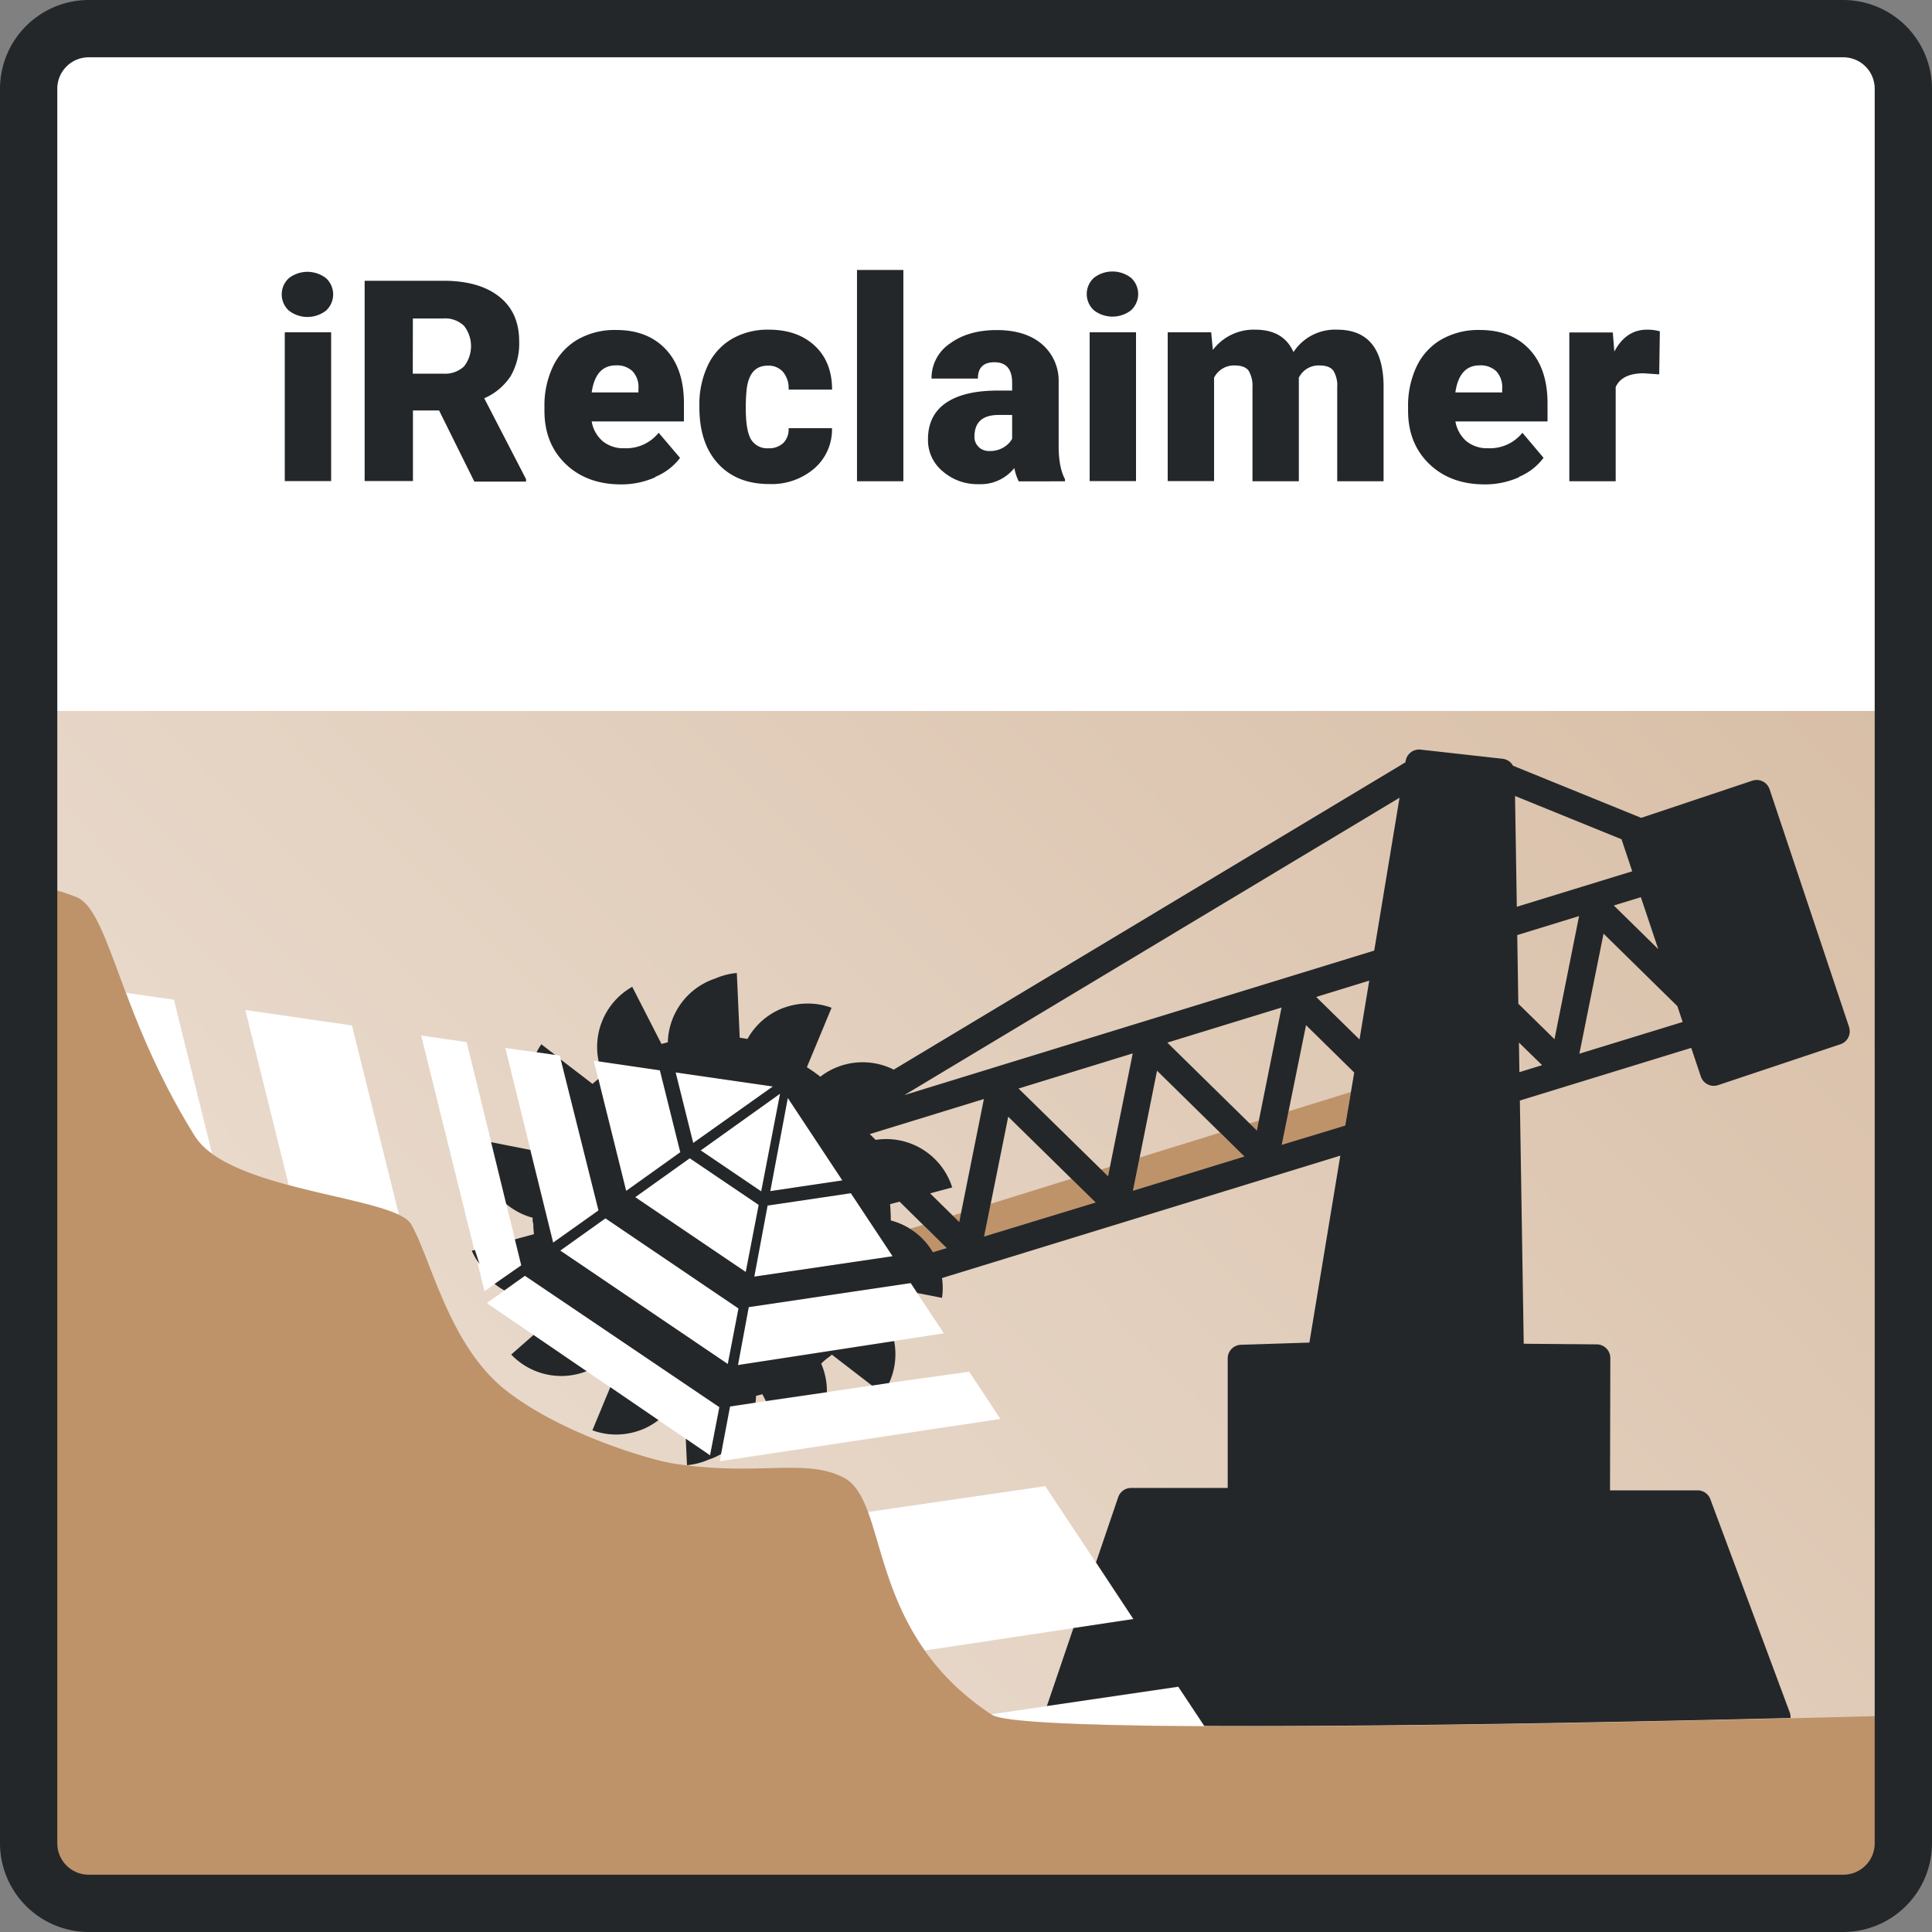
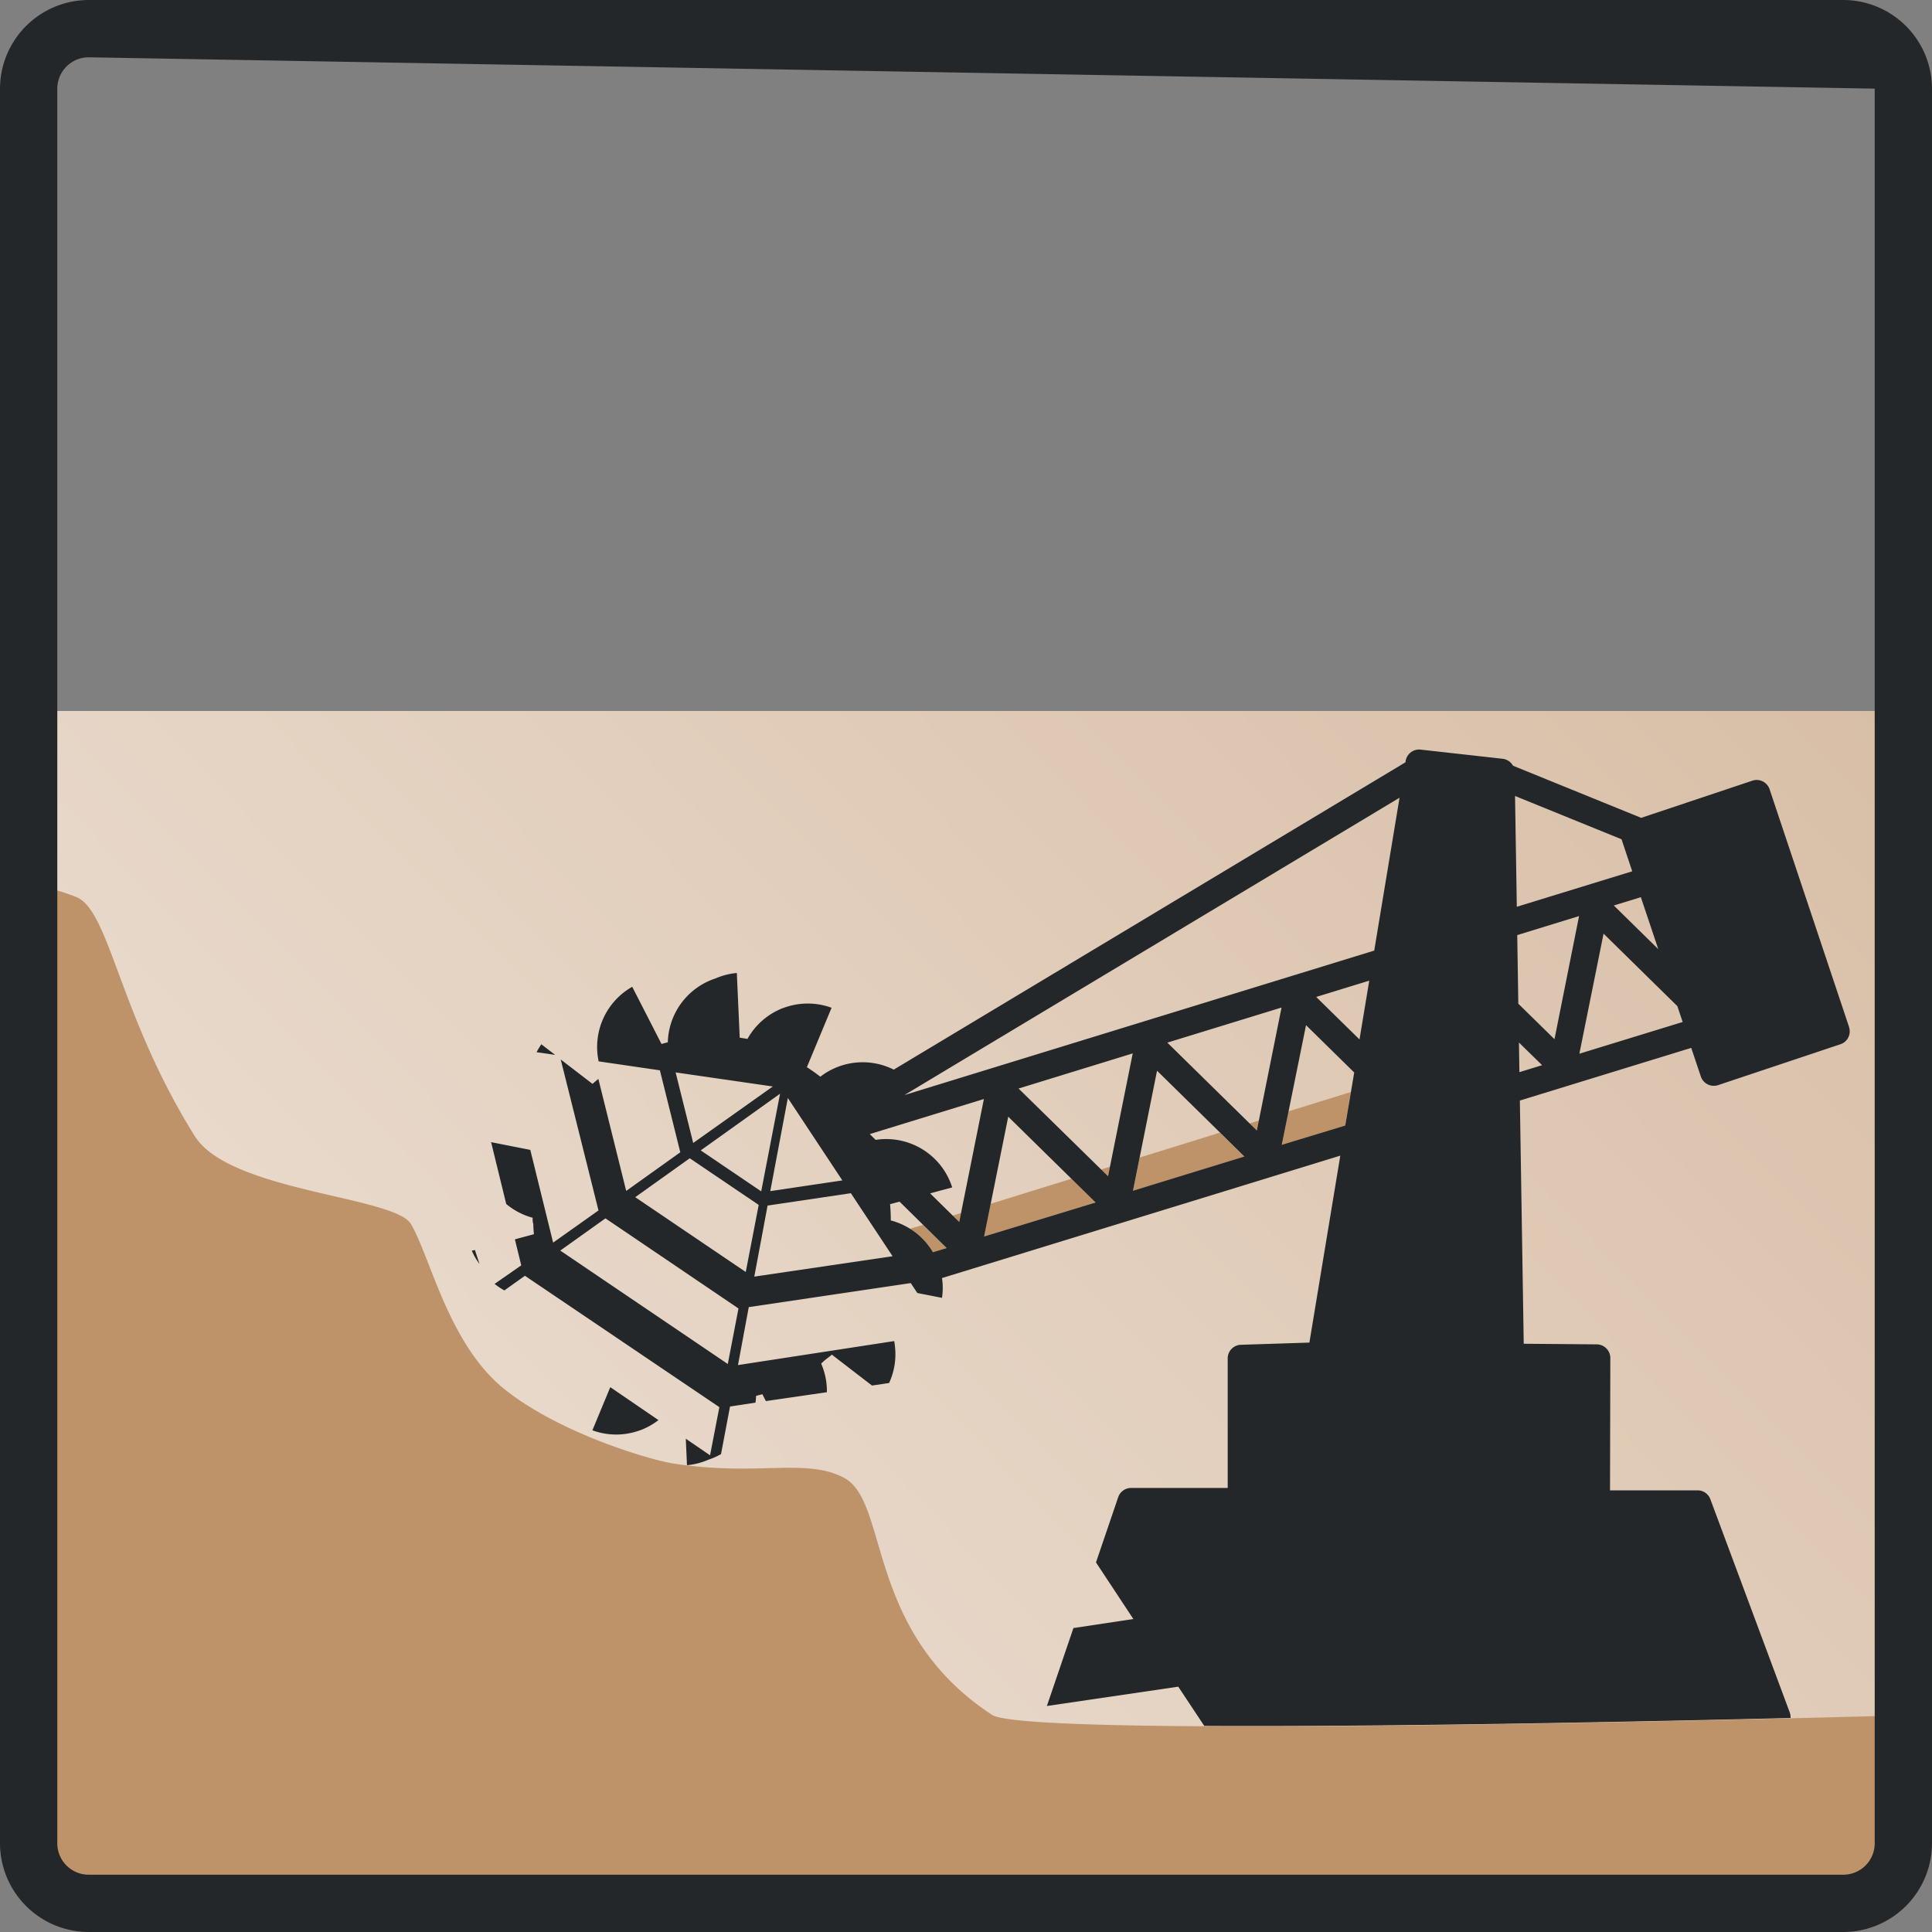
<svg xmlns="http://www.w3.org/2000/svg" id="ba891c79-887c-41bc-818e-0d433be4cda4" data-name="Ebene 1" viewBox="0 0 500 500">
  <rect x="0" y="0" width="500" height="500" fill="#808080" stroke="none" />
  <defs>
    <style>.f1b6c33f-ed8a-447f-a2b2-01f7526364d2{fill:none;}.f9637081-89c4-4ecb-a641-66d18c05ff7f{fill:#fff;}.f1869b5b-f8e4-4d69-80ec-e98627facd5d{fill:url(#b204a149-db17-40df-9ceb-cebc7d8a210c);}.a76d7fc2-693b-4262-95c1-1dc977aef1d3{fill:#be936a;}.b13f8878-1342-4d46-a14d-2ab6c79e4c4b{clip-path:url(#b65be1b2-d082-40b5-839f-610898895c88);}.be669a74-85fb-46e9-a3b2-62b504f6b492{fill:#242729;}</style>
    <linearGradient id="b204a149-db17-40df-9ceb-cebc7d8a210c" x1="51.25" y1="531.31" x2="448.74" y2="140.7" gradientUnits="userSpaceOnUse">
      <stop offset="0" stop-color="#efe4da" />
      <stop offset="0.01" stop-color="#efe4da" />
      <stop offset="1" stop-color="#d8bea6" />
    </linearGradient>
    <clipPath id="b65be1b2-d082-40b5-839f-610898895c88">
      <rect class="f1b6c33f-ed8a-447f-a2b2-01f7526364d2" width="500" height="500" />
    </clipPath>
  </defs>
  <title>_</title>
-   <rect class="f9637081-89c4-4ecb-a641-66d18c05ff7f" x="8.33" y="8.33" width="483.33" height="483.33" />
  <rect class="f1869b5b-f8e4-4d69-80ec-e98627facd5d" x="7" y="184" width="486" height="304" />
  <polygon class="a76d7fc2-693b-4262-95c1-1dc977aef1d3" points="254.69 320.05 283.54 311.18 277.29 305.05 256.4 311.54 254.69 320.05" />
  <polygon class="a76d7fc2-693b-4262-95c1-1dc977aef1d3" points="287.26 301.96 284.95 302.67 286.76 304.45 287.26 301.96" />
  <polygon class="a76d7fc2-693b-4262-95c1-1dc977aef1d3" points="293.21 308.21 322.05 299.35 315.71 293.13 294.94 299.57 293.21 308.21" />
  <g class="b13f8878-1342-4d46-a14d-2ab6c79e4c4b">
    <path class="a76d7fc2-693b-4262-95c1-1dc977aef1d3" d="M241.44,324.12,245,323l-6.15-6-3.38,1a18.07,18.07,0,0,1,5.95,6.1" />
  </g>
  <polygon class="a76d7fc2-693b-4262-95c1-1dc977aef1d3" points="325.8 290 323.37 290.75 325.27 292.62 325.8 290" />
  <polygon class="a76d7fc2-693b-4262-95c1-1dc977aef1d3" points="248.72 313.92 246.53 314.6 248.25 316.29 248.72 313.92" />
  <polygon class="a76d7fc2-693b-4262-95c1-1dc977aef1d3" points="349.59 282.61 333.48 287.61 331.72 296.38 348.15 291.32 349.59 282.61" />
  <g class="b13f8878-1342-4d46-a14d-2ab6c79e4c4b">
-     <path class="f9637081-89c4-4ecb-a641-66d18c05ff7f" d="M154.89,313.2l-9.7-38.77,0,0-.3-1.22-14.11-2,12.41,50.38Zm7.13-5.07,14-10L170.78,277l-17.12-2.48,1.24,5Zm38-26.95-25.14-3.64,4.54,18.26ZM134.9,327.39,120.77,269.7,109,268l16.4,66.17ZM197,308.32l4.88-25.27-20.54,14.67ZM50.42,294a16.78,16.78,0,0,0,4.47,4.56L45,258.73l-12.41-1.8A203.38,203.38,0,0,0,50.42,294m52.82,20.39-12.15-49-27.6-4,11.23,45.32c11.13,3,22.85,4.95,28.52,7.69m87.69,38.85,53.33-8.19-8.61-13-41.92,6.22Zm65.82,90.53c3,2,25.28,2.79,54.94,2.95L305,436.59l-48.42,7.06.22.15m-60.45-132-17.84-12.07-14.11,10.07,28.59,19.36ZM145,323.65,188.35,353l2.77-14.37-34.43-23.32Zm-18.9,13.5.05.22,57.63,39.29,2.41-12.46-50.32-34Zm113.23,90,54-8.13-22.82-34.41-45.86,6.69c3.3,9,5.48,22.79,14.7,35.85m-44.12-96.74L231,325.11l-10.82-16.3L198.65,312ZM218,305.49l-14.14-21.33-4.51,24.1ZM250.81,355l8.1,12.22-72.62,10.94L188.93,364l41.51-6.16Z" />
    <path class="be669a74-85fb-46e9-a3b2-62b504f6b492" d="M282.35,448.21c-.66-.69-1.34-1.31-2-2,.66.69,1.34,1.33,2,2" />
    <path class="be669a74-85fb-46e9-a3b2-62b504f6b492" d="M294.14,448.52c-.67-.65-1.33-1.34-2-2,.67.66,1.33,1.35,2,2" />
    <path class="be669a74-85fb-46e9-a3b2-62b504f6b492" d="M284.55,448.29c-.66-.69-1.34-1.32-2-2,.66.68,1.34,1.31,2,2" />
    <path class="be669a74-85fb-46e9-a3b2-62b504f6b492" d="M289.16,448.41l-2-2c.66.67,1.33,1.35,2,2" />
    <path class="be669a74-85fb-46e9-a3b2-62b504f6b492" d="M286.82,448.35c-.66-.67-1.33-1.33-2-2,.67.68,1.34,1.33,2,2" />
    <path class="be669a74-85fb-46e9-a3b2-62b504f6b492" d="M274.1,447.85c-.68-.63-1.33-1.34-2-2,.67.66,1.32,1.37,2,2" />
    <path class="be669a74-85fb-46e9-a3b2-62b504f6b492" d="M291.58,448.47l-2-2,2,2" />
    <path class="be669a74-85fb-46e9-a3b2-62b504f6b492" d="M122.91,323.5l-.81.17a16.14,16.14,0,0,0,2,3.45Z" />
    <path class="be669a74-85fb-46e9-a3b2-62b504f6b492" d="M143.66,273l-3.56-2.74a17.94,17.94,0,0,0-1.23,2.05Z" />
    <path class="be669a74-85fb-46e9-a3b2-62b504f6b492" d="M157.94,359l-4.63,11.16a17.85,17.85,0,0,0,12.5-.07h0l.05,0a18,18,0,0,0,4.55-2.57Z" />
-     <path class="be669a74-85fb-46e9-a3b2-62b504f6b492" d="M138.07,345.49l-5.77,5.06a17.89,17.89,0,0,0,19.51,4.31Z" />
    <path class="be669a74-85fb-46e9-a3b2-62b504f6b492" d="M270.34,445.74c0,.1,0,.1,0,.17.64.65,1.34,1.18,2,1.83-.67-.65-1.32-1.34-2-2" />
    <path class="be669a74-85fb-46e9-a3b2-62b504f6b492" d="M308.44,448.71c-.67-.67-1.34-1.25-2-2,.66.7,1.33,1.33,2,2" />
    <path class="be669a74-85fb-46e9-a3b2-62b504f6b492" d="M311.28,448.73c-.67-.69-1.34-1.26-2-2,.66.74,1.33,1.36,2,2" />
    <path class="be669a74-85fb-46e9-a3b2-62b504f6b492" d="M408.74,272.7,415,241.63l19.1,18.76,1.37,4.1Zm-6.44-3.76-9.36-9.18L392.66,242l16-4.92Zm-9.08,8.53-.12-7.66,6,5.86ZM392.09,206l27.56,11.2,2.77,8.29-29.87,9.18Zm37.07,39.64-11.51-11.3,7-2.15Zm-73.51.37L234.06,283.4,362.2,206.45Zm-3.81,23-11.21-11,13.73-4.22Zm-3.69,22.28-16.43,5L338,265.31l12.47,12.25Zm-22.88,1.29-23.16-22.75,29.55-9.08Zm-32.06,15.59,6.23-31.07,22.61,22.21Zm-6.45-3.76L263.6,281.71l29.55-9.09Zm-32.07,15.6L260.93,289l22.61,22.2Zm-6.44-3.76-7.54-7.41,5.72-1.54A17.91,17.91,0,0,0,226.62,295l-1.53-1.5,29.54-9.08Zm-6.81,7.83a17.93,17.93,0,0,0-10.9-8.23v-.05c0-1.4-.07-2.79-.19-4.16l2.45-.66L245,323Zm-46.23,6.31L198.65,312l21.55-3.2L231,325.11ZM193,329.19l-28.6-19.36,14.11-10.07,17.84,12.07ZM188.35,353,145,323.65l11.69-8.34,34.43,23.32Zm-13.5-75.46L200,281.18l-20.6,14.62ZM197,308.32l-15.65-10.6,20.53-14.67Zm6.89-24.16L218,305.49l-18.65,2.77Zm274.66-18.34-20.58-61.55a3.53,3.53,0,0,0-4.47-2.23l-28.76,9.62-33.17-13.49a3.53,3.53,0,0,0-2.69-1.8L367.65,194a3.53,3.53,0,0,0-3.87,2.93l-.06.36L231.3,276.82a17.91,17.91,0,0,0-19,1.83q-1.68-1.31-3.48-2.46l6.39-15.38a17.88,17.88,0,0,0-12.51.07h0l-.05,0a17.86,17.86,0,0,0-9.21,8c-.66-.12-1.32-.23-2-.32l-.75-16.75a17.65,17.65,0,0,0-5.55,1.42,17.89,17.89,0,0,0-12.31,16.52c-.54.14-1.1.27-1.63.44l-7.58-14.81a17.89,17.89,0,0,0-8.69,19.3L170.78,277l5.28,21.21-14,10-7.11-28.61-.1-.37c-.5.42-1,.83-1.51,1.28l-8.23-6.32.08.3,0,0,9.7,38.77-11.74,8.33-5.91-24-10.14-2,3.91,16a17.86,17.86,0,0,0,6.86,3.57,3.66,3.66,0,0,0,.15,1.61c0,.88.08,1.77.16,2.64l-4.93,1.33,1.65,6.73L128,332.27a17.69,17.69,0,0,0,2.53,1.69l5.32-3.79,50.32,34-2.41,12.46-6.28-4.29.31,6.85a17.86,17.86,0,0,0,5.53-1.41,18.28,18.28,0,0,0,3.28-1.46L188.93,364l6.59-1a17,17,0,0,0,.15-1.75c.54-.14,1.09-.27,1.63-.43l.91,1.78L214,360.3a17.86,17.86,0,0,0-1.48-7.4c1.36-1.34,1.87-1.51,2.76-2.32l10.39,8,4.43-.66a17.88,17.88,0,0,0,1.31-10.85l-40.42,6.21,2.79-15,41.92-6.22,1.7,2.57,6.39,1.25a17.59,17.59,0,0,0,0-5.12l103.08-31.68-8,48.38-17.72.57a3.52,3.52,0,0,0-3.42,3.52v33.53h-25a3.52,3.52,0,0,0-3.34,2.39l-5.75,16.88L293.31,419l-15.51,2.34-6.87,20.17,34-5,6.74,10.16c47.87.26,115-1.16,151.72-2.06a3.74,3.74,0,0,0-.19-1.4L442.64,388a3.52,3.52,0,0,0-3.3-2.3H416.67l.08-34.24a3.54,3.54,0,0,0-3.5-3.54l-18.91-.16-1-62.94,44.35-13.63,2.5,7.45a3.5,3.5,0,0,0,1.77,2,3.45,3.45,0,0,0,1.57.37,3.55,3.55,0,0,0,1.12-.18l31.65-10.58a3.51,3.51,0,0,0,2.22-4.47" />
    <path class="be669a74-85fb-46e9-a3b2-62b504f6b492" d="M299.55,448.61c-.67-.64-1.33-1.34-2-2,.67.68,1.33,1.4,2,2" />
    <path class="be669a74-85fb-46e9-a3b2-62b504f6b492" d="M302.7,448.66c-.67-.6-1.33-1.41-2-2,.67.59,1.33,1.4,2,2" />
    <path class="be669a74-85fb-46e9-a3b2-62b504f6b492" d="M296.74,448.57c-.67-.63-1.33-1.32-2-2,.67.68,1.33,1.34,2,2" />
    <path class="a76d7fc2-693b-4262-95c1-1dc977aef1d3" d="M486,486V444.11c-29.69.81-220,5.76-229.25-.3-33-21.61-26.51-55.21-38.38-61.39-10-5.22-22.34-.24-44.2-3.68-6.21-1-29-7.74-43.21-18.9-14.74-11.55-19.3-33.81-24.56-43-4.18-7.3-46.95-8.37-56-22.83-19.65-31.43-22-58.45-30.7-61.88A50.29,50.29,0,0,0,14,230.24V486Z" />
-     <path class="be669a74-85fb-46e9-a3b2-62b504f6b492" d="M429.57,85.75a11.55,11.55,0,0,0-3.35-.43q-5.42,0-8.43,5.66l-.4-4.94H406.14v38.51h12V100.17q1.61-3.56,7.26-3.56l4,.28ZM387.3,96.16a6,6,0,0,1,1.46,4.47v.93H376.65c.67-4.66,2.75-7,6.27-7a5.85,5.85,0,0,1,4.38,1.58m5.82,27.27a15.22,15.22,0,0,0,6.35-4.93L394,112a10.78,10.78,0,0,1-8.9,4,8.41,8.41,0,0,1-5.63-1.85,8.72,8.72,0,0,1-2.81-5.09H400.5V104.4q0-9-4.7-14t-12.81-5a19.28,19.28,0,0,0-10,2.48,16,16,0,0,0-6.39,7,23.66,23.66,0,0,0-2.19,10.43v1q0,8.48,5.48,13.76t14.35,5.29a21.55,21.55,0,0,0,8.85-1.84M302.2,86v38.51h12V97.75a5.76,5.76,0,0,1,5.27-3.17c1.81,0,3,.45,3.67,1.35a7.72,7.72,0,0,1,1,4.38v24.24h12V98.24l0-.49a5.68,5.68,0,0,1,5.3-3.17q2.64,0,3.63,1.35a7.3,7.3,0,0,1,1,4.31v24.31h12V99.49q-.32-14.16-12-14.17a12.83,12.83,0,0,0-11.32,5.8q-2.56-5.79-9.86-5.8a13.24,13.24,0,0,0-11,5.24L313.45,86ZM283.1,80.3a7.86,7.86,0,0,0,9.61,0,5.69,5.69,0,0,0,0-8.4,7.86,7.86,0,0,0-9.61,0,5.69,5.69,0,0,0,0,8.4M294,86H282v38.51h12Zm-40.71,29.67a3.46,3.46,0,0,1-1.1-2.66q0-5.62,6.27-5.62h3.48v6.16a5.94,5.94,0,0,1-2.11,2.17,6.72,6.72,0,0,1-3.72,1,4,4,0,0,1-2.82-1m22.32,8.84V124c-1-1.88-1.59-4.58-1.63-8.12v-17a12.49,12.49,0,0,0-4.38-9.86q-4.27-3.6-11.64-3.6t-12.12,3.49a10.74,10.74,0,0,0-4.76,9.06h12q0-4.22,4.27-4.22,4.59,0,4.59,5.33v2h-3.7q-8.82,0-13.46,3.21t-4.62,9.47A10.46,10.46,0,0,0,244,122a13.64,13.64,0,0,0,9.25,3.3,11.15,11.15,0,0,0,9.26-4.17,13.26,13.26,0,0,0,1.14,3.45ZM233.79,69.87h-12v54.68h12Zm-39.39,43.9c-.92-1.5-1.39-4.18-1.39-8a43.21,43.21,0,0,1,.25-5.2c.53-4,2.34-5.94,5.45-5.94a5,5,0,0,1,3.92,1.6,6.6,6.6,0,0,1,1.46,4.59h11.25c0-4.74-1.48-8.51-4.42-11.28S204,85.32,199,85.32a18.47,18.47,0,0,0-9.62,2.41,15.71,15.71,0,0,0-6.21,6.87A23.53,23.53,0,0,0,181,104.9v.5q0,9.33,4.84,14.6t13.24,5.27a16.93,16.93,0,0,0,11.7-4.06,13.35,13.35,0,0,0,4.54-10.4H204.09a5,5,0,0,1-1.36,3.83,5.34,5.34,0,0,1-3.91,1.37,4.83,4.83,0,0,1-4.42-2.24M163.77,96.16a6,6,0,0,1,1.46,4.47v.93h-12.1q1-7,6.26-7a5.83,5.83,0,0,1,4.38,1.58m5.82,27.27A15.32,15.32,0,0,0,176,118.5L170.46,112a10.77,10.77,0,0,1-8.9,4,8.38,8.38,0,0,1-5.62-1.85,8.61,8.61,0,0,1-2.81-5.09H177V104.4q0-9-4.7-14t-12.82-5a19.27,19.27,0,0,0-10,2.48,16,16,0,0,0-6.39,7,23.66,23.66,0,0,0-2.19,10.43v1q0,8.48,5.48,13.76t14.34,5.29a21.52,21.52,0,0,0,8.85-1.84m-62.72-41.1h7.9a7,7,0,0,1,5.34,1.91,8.5,8.5,0,0,1,0,10.49,7.11,7.11,0,0,1-5.36,1.88h-7.9Zm15.91,42.22h13.38V124l-10.82-20.93a15.56,15.56,0,0,0,6.86-5.76,16.92,16.92,0,0,0,2.18-9q0-7.47-5.19-11.56t-14.42-4.09H94.37v51.83h12.5V106.22h6.76Zm-48-44.25a7.86,7.86,0,0,0,9.61,0,5.69,5.69,0,0,0,0-8.4,7.86,7.86,0,0,0-9.61,0,5.69,5.69,0,0,0,0,8.4M85.7,86h-12v38.51h12Z" />
-     <path class="be669a74-85fb-46e9-a3b2-62b504f6b492" d="M22.94,14.83a8.12,8.12,0,0,0-8.11,8.11V477.06a8.12,8.12,0,0,0,8.11,8.11H477.06a8.12,8.12,0,0,0,8.11-8.11V22.94a8.12,8.12,0,0,0-8.11-8.11ZM477.06,500H22.94A23,23,0,0,1,0,477.06V22.94A23,23,0,0,1,22.94,0H477.06A23,23,0,0,1,500,22.94V477.06A23,23,0,0,1,477.06,500" />
+     <path class="be669a74-85fb-46e9-a3b2-62b504f6b492" d="M22.94,14.83a8.12,8.12,0,0,0-8.11,8.11V477.06a8.12,8.12,0,0,0,8.11,8.11H477.06a8.12,8.12,0,0,0,8.11-8.11V22.94ZM477.06,500H22.94A23,23,0,0,1,0,477.06V22.94A23,23,0,0,1,22.94,0H477.06A23,23,0,0,1,500,22.94V477.06A23,23,0,0,1,477.06,500" />
  </g>
</svg>